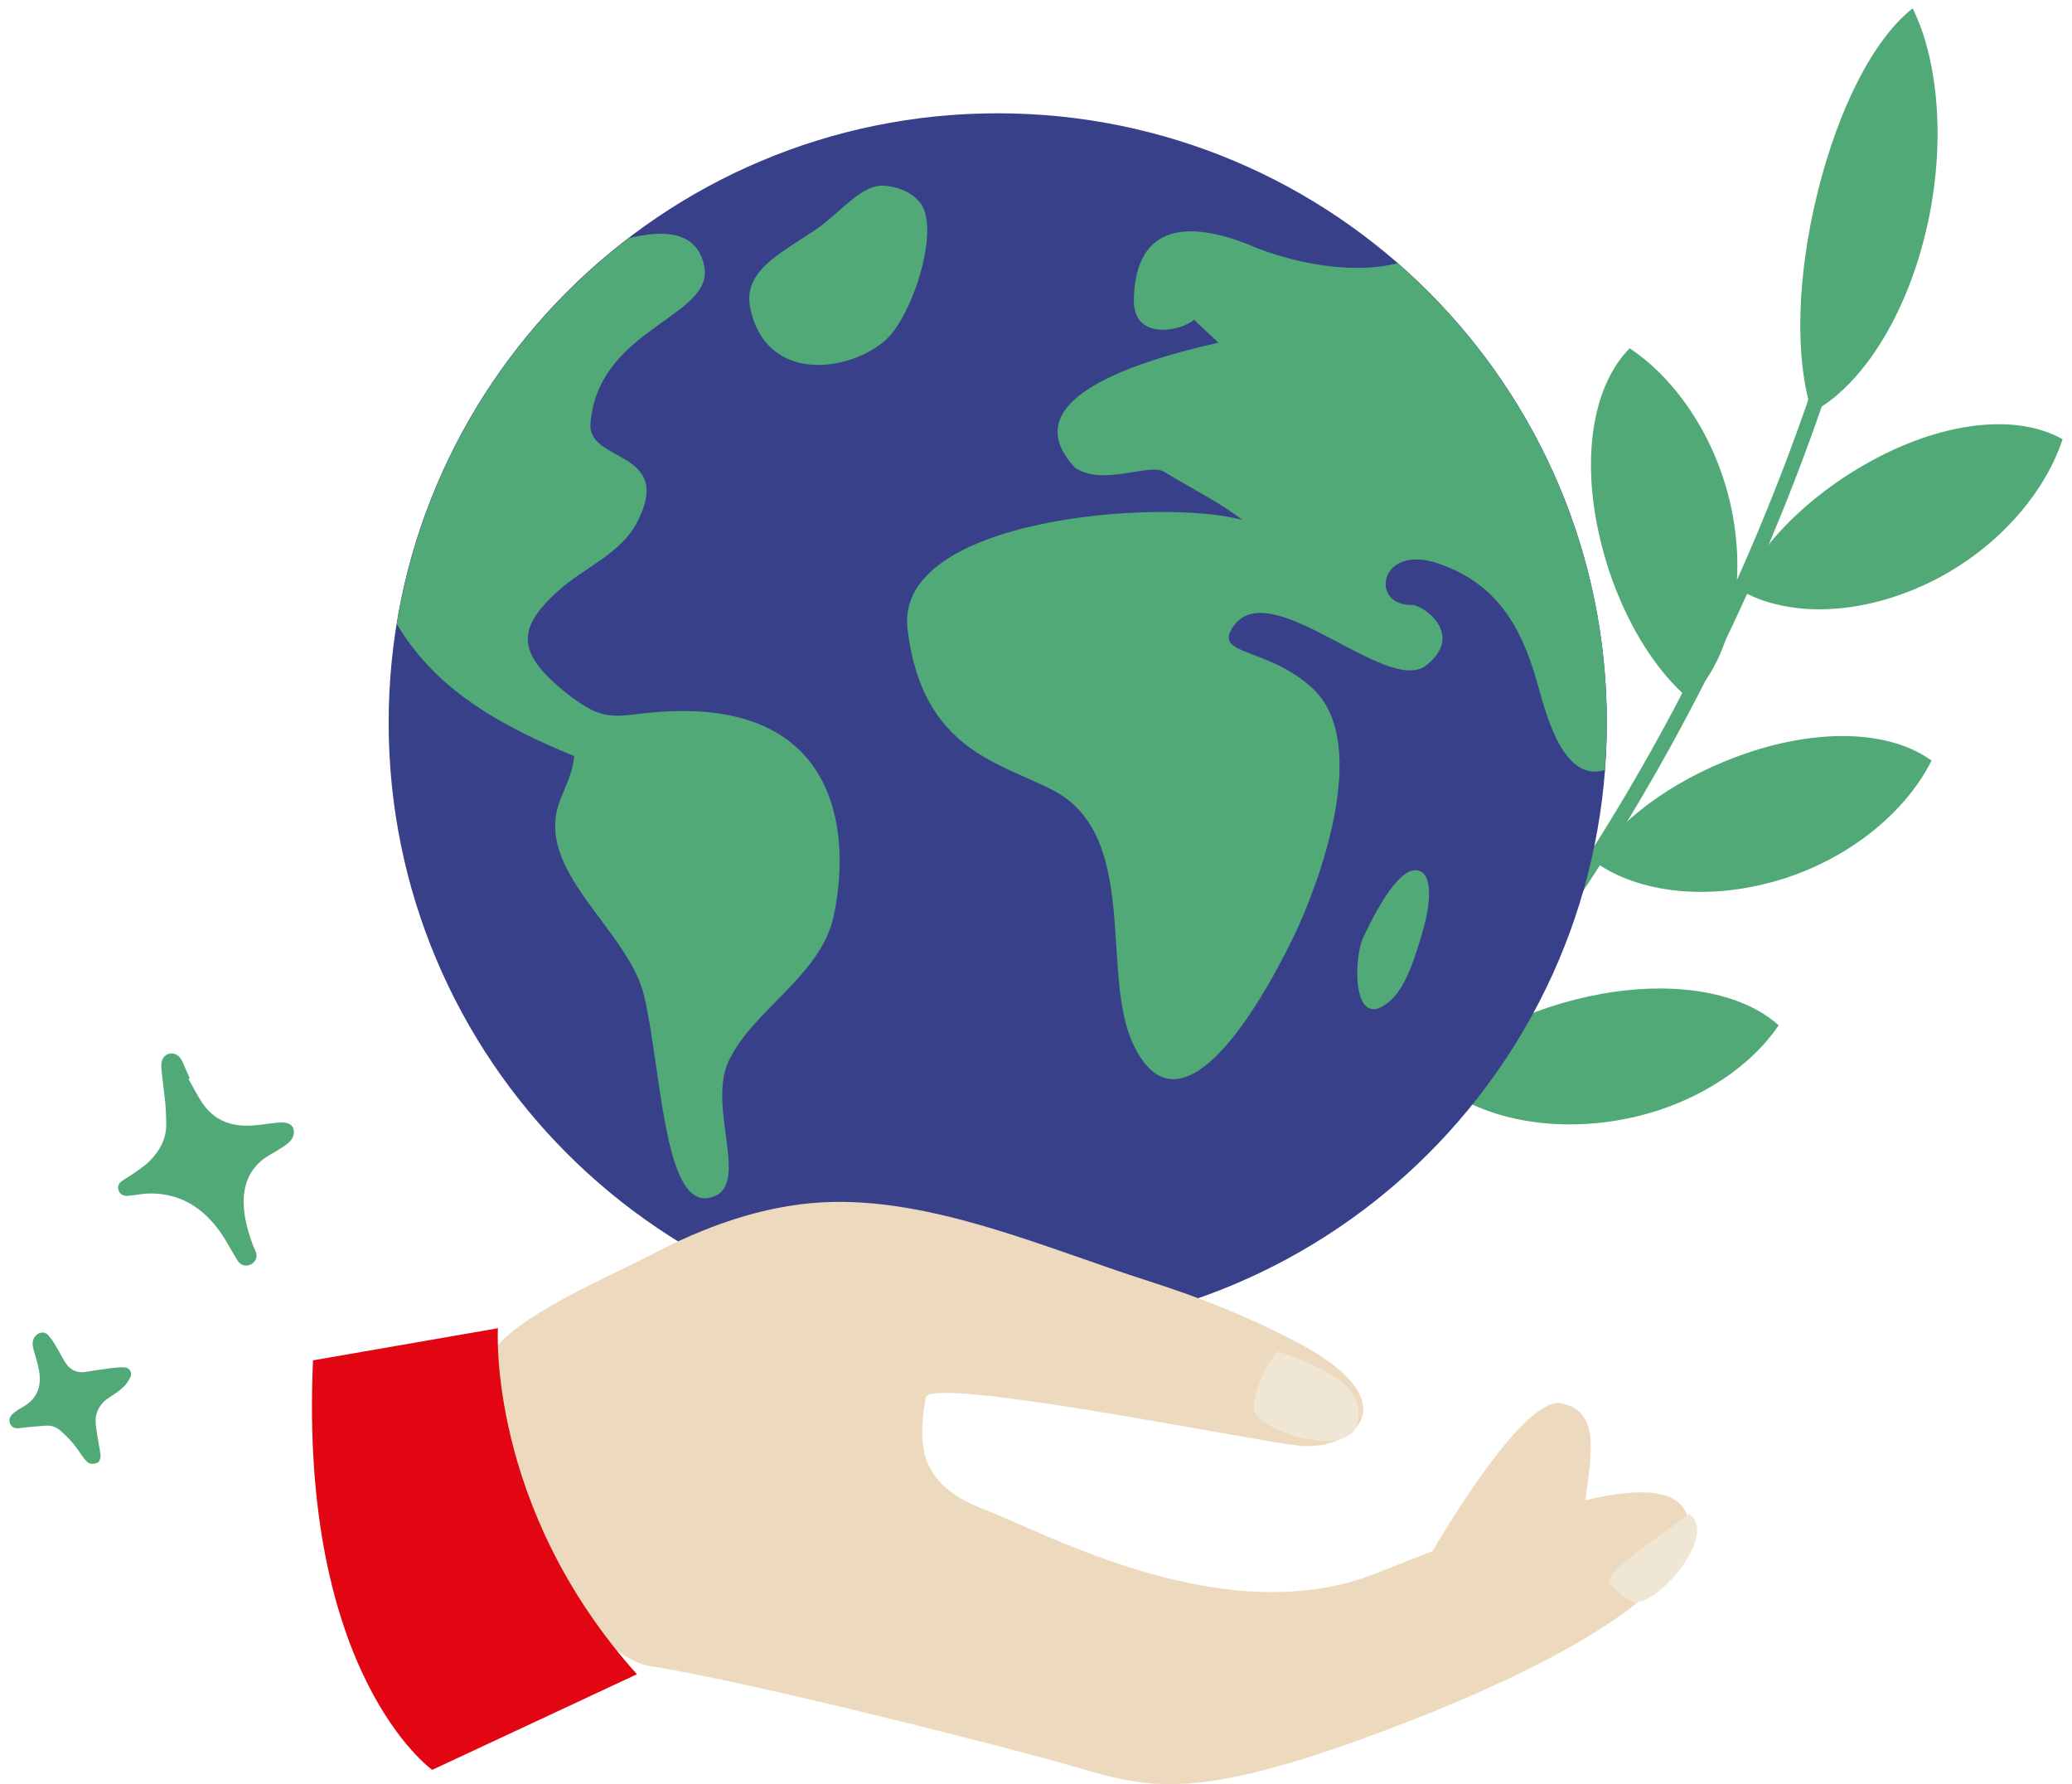
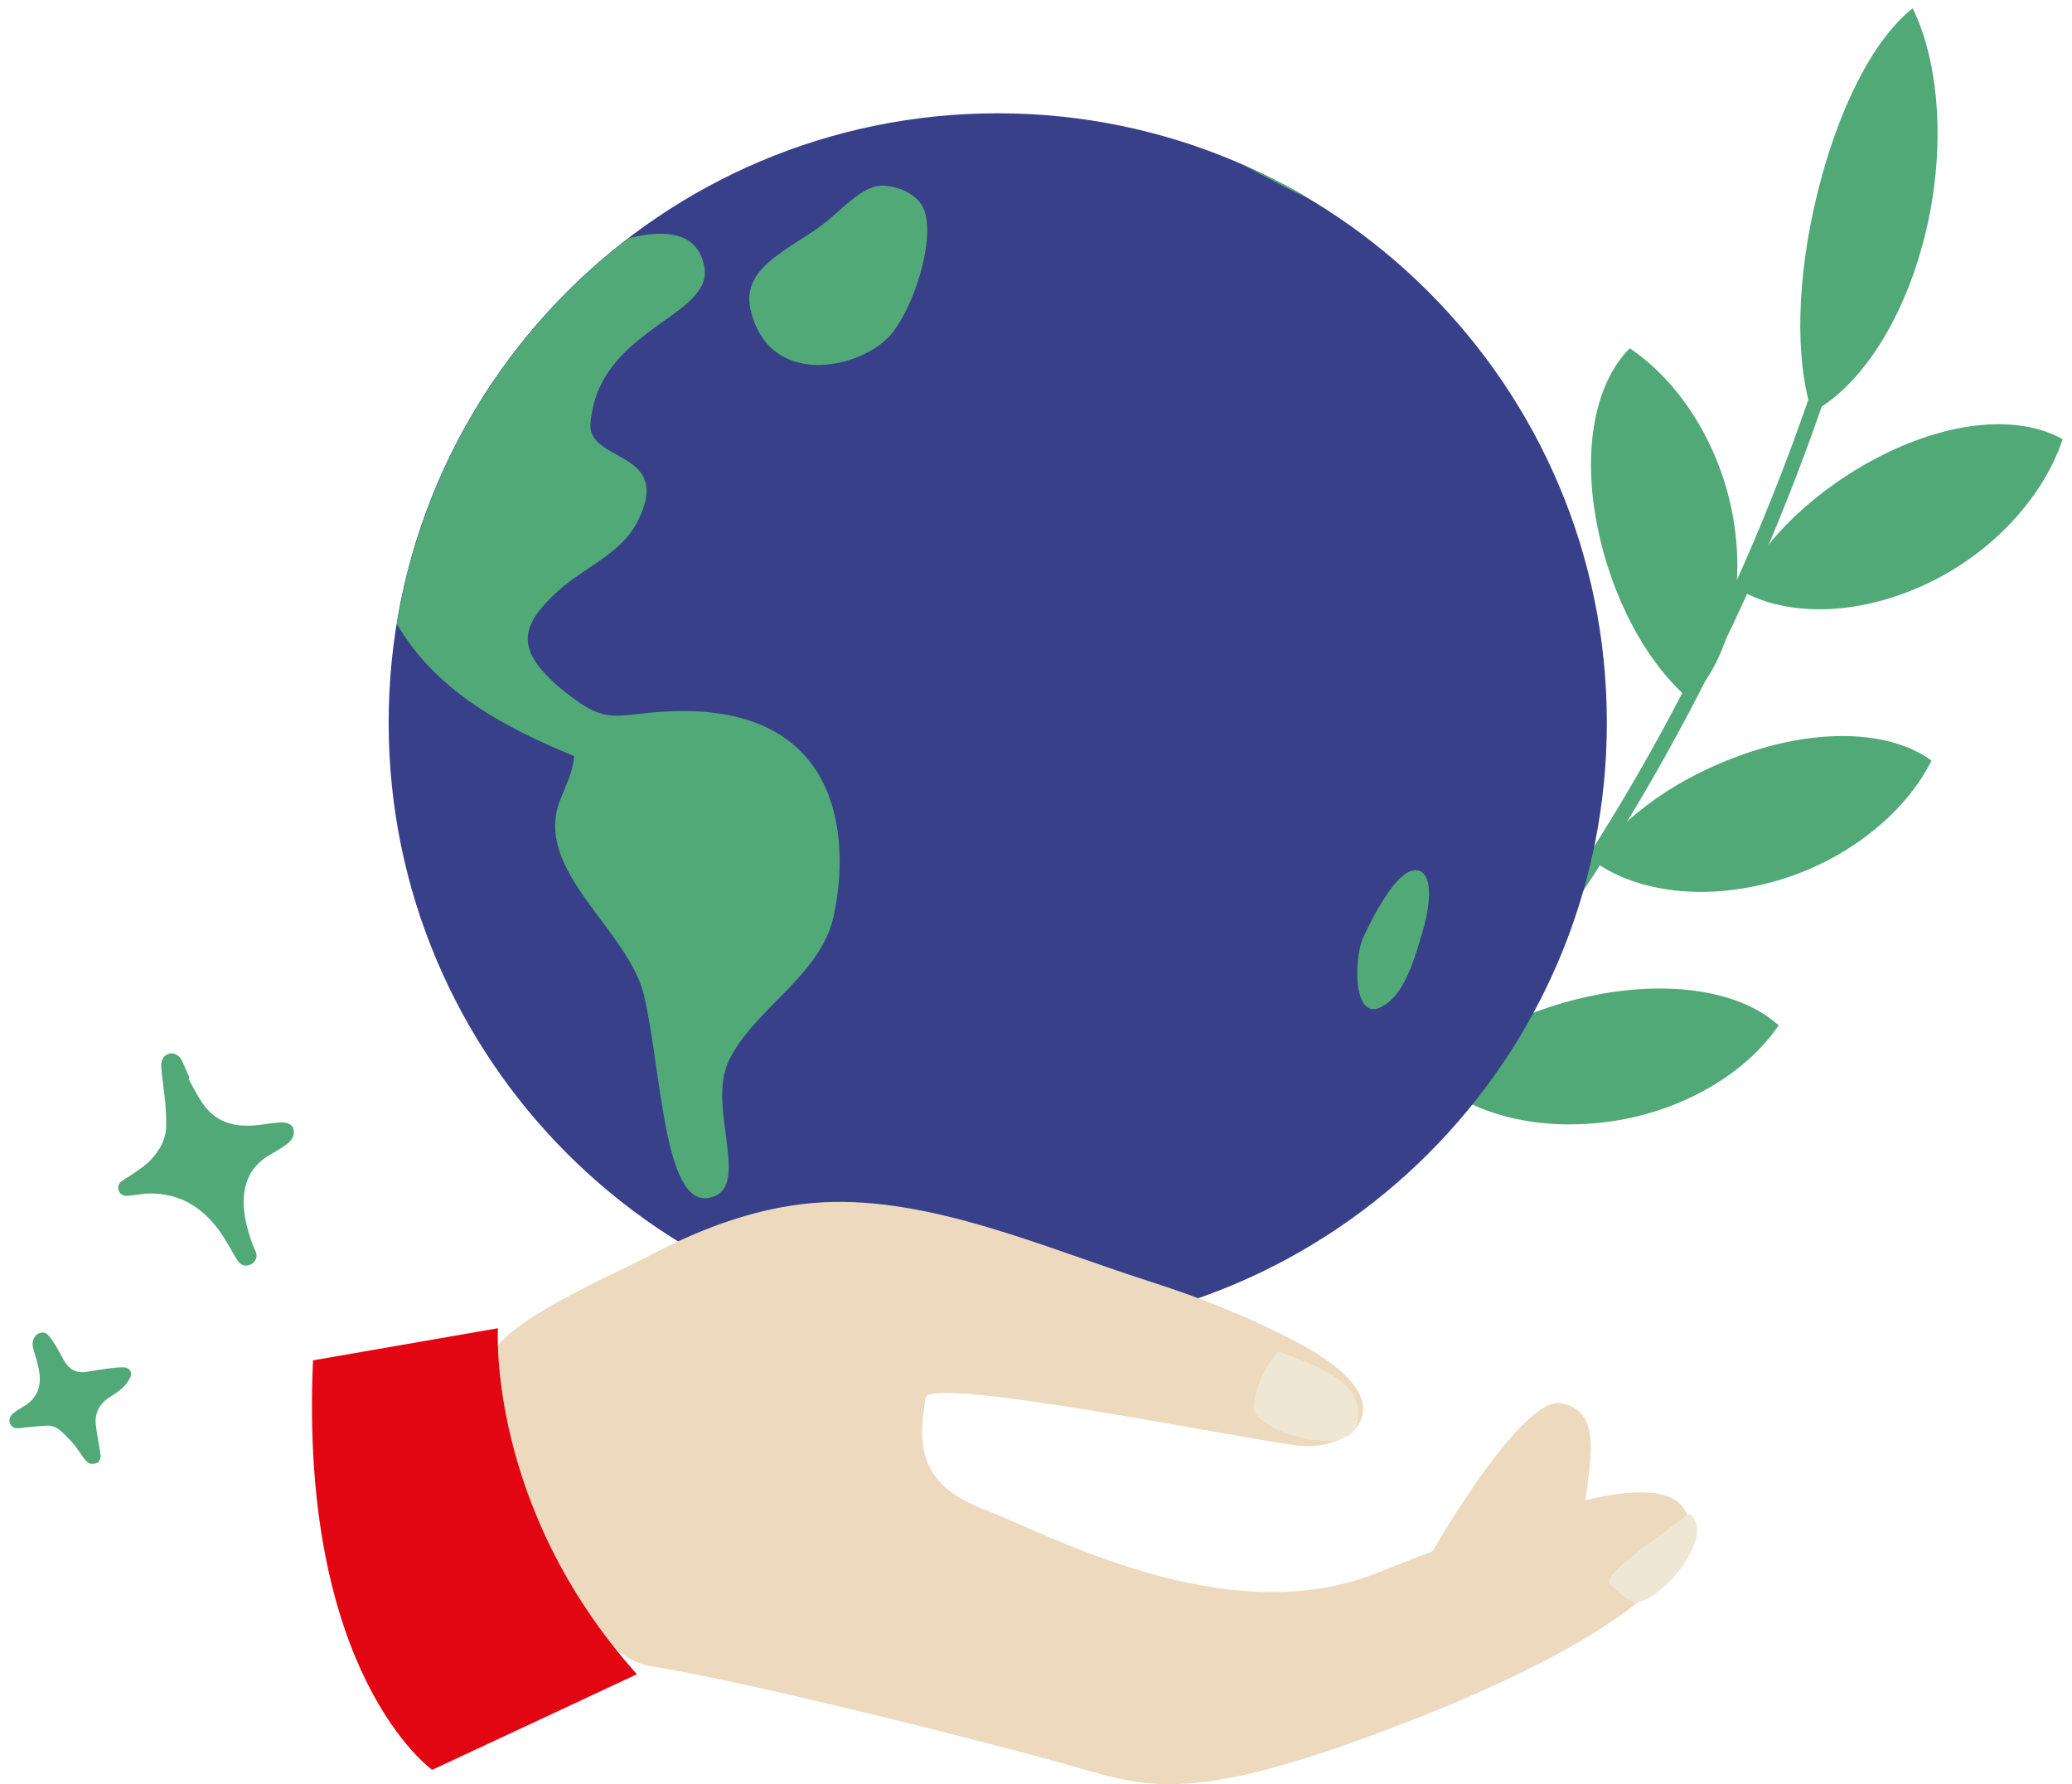
<svg xmlns="http://www.w3.org/2000/svg" width="115" height="99" viewBox="0 0 115 99" fill="none">
  <path d="M74.551 65.971L73.96 65.395C87.244 51.798 97.112 34.498 102.501 15.359L103.297 15.583C97.874 34.856 87.935 52.279 74.551 65.971Z" fill="#50A977" />
  <path d="M106.522 32.583C110.406 30.896 113.388 27.665 114.48 24.372C112.05 23.009 108.323 23.342 104.55 25.215C100.776 27.102 97.855 29.957 96.569 32.736C98.899 34.103 102.639 34.28 106.522 32.583Z" fill="#50A977" />
  <path d="M96.264 29.171C95.663 24.982 93.338 21.25 90.451 19.325C88.493 21.307 87.83 24.991 88.64 29.128C89.46 33.269 91.442 36.839 93.777 38.816C95.711 36.925 96.874 33.364 96.264 29.171Z" fill="#50A977" />
  <path d="M98.303 48.958C102.353 47.877 105.708 45.198 107.204 42.205C104.964 40.58 101.229 40.409 97.26 41.686C93.286 42.973 90.041 45.289 88.426 47.753C90.57 49.368 94.248 50.05 98.303 48.958Z" fill="#50A977" />
  <path d="M89.159 62.259C93.291 61.735 96.907 59.581 98.718 56.893C96.678 55.053 92.995 54.419 88.916 55.144C84.838 55.878 81.374 57.679 79.511 59.838C81.46 61.663 85.024 62.793 89.159 62.259Z" fill="#50A977" />
  <path d="M106.794 13.234C108.052 8.349 107.633 3.426 106.155 0.462C103.959 2.197 102.024 6.038 100.867 10.727C99.718 15.426 99.609 19.873 100.562 22.87C103.006 21.631 105.546 18.128 106.794 13.234Z" fill="#50A977" />
  <path d="M89.183 40.098C89.183 58.77 74.05 73.911 55.377 73.911C36.709 73.911 21.571 58.775 21.571 40.098C21.571 21.426 36.704 6.286 55.377 6.286C74.05 6.29 89.183 21.426 89.183 40.098Z" fill="#39408A" />
  <path d="M10.46 59.862C10.712 60.305 10.936 60.767 11.222 61.191C11.884 62.192 12.871 62.531 14.024 62.454C14.505 62.421 14.986 62.33 15.468 62.288C15.92 62.249 16.216 62.378 16.287 62.64C16.382 63.002 16.197 63.274 15.934 63.479C15.701 63.66 15.439 63.803 15.187 63.96C15.005 64.075 14.81 64.175 14.639 64.303C13.786 64.947 13.49 65.838 13.528 66.862C13.557 67.654 13.781 68.402 14.057 69.141C14.105 69.264 14.172 69.384 14.214 69.512C14.291 69.76 14.195 69.989 13.967 70.137C13.757 70.27 13.471 70.256 13.295 70.079C13.204 69.989 13.138 69.865 13.066 69.751C12.785 69.288 12.537 68.807 12.227 68.368C11.265 67.01 9.993 66.2 8.278 66.224C7.982 66.229 7.691 66.291 7.396 66.319C7.263 66.334 7.129 66.362 7.001 66.357C6.791 66.348 6.638 66.234 6.577 66.033C6.515 65.833 6.591 65.657 6.762 65.538C7.029 65.352 7.31 65.195 7.572 65.004C7.834 64.818 8.106 64.632 8.33 64.399C8.873 63.841 9.235 63.188 9.226 62.383C9.221 62.006 9.211 61.63 9.178 61.253C9.116 60.61 9.021 59.967 8.959 59.323C8.94 59.142 8.94 58.928 9.021 58.775C9.226 58.365 9.75 58.346 10.021 58.727C10.098 58.837 10.15 58.961 10.203 59.085C10.312 59.333 10.417 59.581 10.527 59.828C10.498 59.843 10.479 59.852 10.46 59.862Z" fill="#50A977" />
  <path d="M5.466 81.136C5.195 81.275 4.961 81.256 4.804 81.089C4.656 80.931 4.532 80.755 4.413 80.574C4.132 80.14 3.78 79.769 3.398 79.421C3.17 79.211 2.898 79.092 2.588 79.106C2.212 79.125 1.836 79.168 1.459 79.202C1.273 79.216 1.083 79.263 0.902 79.249C0.582 79.225 0.416 78.839 0.602 78.573C0.663 78.487 0.744 78.41 0.83 78.349C0.959 78.253 1.097 78.163 1.24 78.086C2.069 77.634 2.326 76.919 2.164 76.032C2.093 75.637 1.964 75.251 1.855 74.86C1.788 74.617 1.783 74.383 1.94 74.164C2.112 73.931 2.445 73.854 2.646 74.055C2.831 74.245 2.974 74.479 3.113 74.707C3.298 75.008 3.441 75.327 3.637 75.623C3.894 76.013 4.266 76.199 4.747 76.128C5.2 76.056 5.652 75.98 6.11 75.923C6.376 75.889 6.648 75.861 6.915 75.875C7.186 75.889 7.353 76.161 7.239 76.409C7.139 76.623 6.996 76.833 6.824 76.99C6.586 77.21 6.31 77.381 6.038 77.562C5.49 77.929 5.247 78.434 5.319 79.082C5.357 79.402 5.414 79.721 5.466 80.04C5.509 80.307 5.571 80.569 5.585 80.841C5.581 80.951 5.49 81.07 5.466 81.136Z" fill="#50A977" />
  <path d="M60.409 73.535C60.652 73.496 60.89 73.454 61.133 73.411C60.89 73.454 60.652 73.501 60.409 73.535Z" fill="#50A977" />
  <path d="M58.755 73.744C58.984 73.72 59.208 73.687 59.437 73.663C59.208 73.687 58.984 73.72 58.755 73.744Z" fill="#50A977" />
  <path d="M64.388 72.686C64.135 72.757 63.882 72.829 63.63 72.891C63.887 72.829 64.135 72.757 64.388 72.686Z" fill="#50A977" />
  <path d="M49.283 18.743C50.717 17.299 52.218 12.586 51.037 11.204C50.636 10.737 50.026 10.408 49.164 10.308C47.82 10.155 46.677 11.804 45.209 12.786C43.251 14.097 41.169 15.073 41.66 17.189C42.646 21.474 47.501 20.535 49.283 18.743Z" fill="#50A977" />
  <path d="M62.034 73.254C62.286 73.206 62.529 73.144 62.777 73.092C62.529 73.144 62.286 73.201 62.034 73.254Z" fill="#50A977" />
  <path d="M44.132 8.215C43.87 8.311 43.608 8.406 43.346 8.506C43.604 8.406 43.866 8.306 44.132 8.215Z" fill="#50A977" />
  <path d="M50.608 6.633C50.403 6.662 50.193 6.69 49.988 6.724C50.193 6.69 50.403 6.662 50.608 6.633Z" fill="#50A977" />
  <path d="M41.936 9.078C42.207 8.959 42.484 8.85 42.76 8.735C42.484 8.845 42.207 8.959 41.936 9.078Z" fill="#50A977" />
-   <path d="M48.44 7.005C48.63 6.967 48.821 6.934 49.016 6.896C48.826 6.934 48.63 6.967 48.44 7.005Z" fill="#50A977" />
  <path d="M44.809 7.987C45.057 7.906 45.305 7.825 45.552 7.749C45.3 7.821 45.057 7.906 44.809 7.987Z" fill="#50A977" />
  <path d="M65.198 72.458C65.455 72.382 65.707 72.296 65.965 72.21C65.707 72.296 65.455 72.382 65.198 72.458Z" fill="#50A977" />
  <path d="M78.844 48.352C78.796 48.328 78.744 48.309 78.691 48.3C77.538 48.042 76.028 51.24 75.666 52.012C75.094 53.242 75.056 57.364 77.152 55.539C78.12 54.695 78.634 52.789 78.987 51.583C79.192 50.907 79.678 48.781 78.844 48.352Z" fill="#50A977" />
  <path d="M76.295 66.653C76.581 66.424 76.866 66.195 77.147 65.962C76.866 66.2 76.581 66.429 76.295 66.653Z" fill="#50A977" />
  <path d="M67.499 71.662C67.242 71.762 66.984 71.857 66.727 71.952C66.989 71.862 67.246 71.762 67.499 71.662Z" fill="#50A977" />
  <path d="M89.074 42.734C88.445 50.883 84.933 58.218 79.554 63.727C84.933 58.218 88.445 50.883 89.074 42.734Z" fill="#50A977" />
-   <path d="M69.49 13.653C66.084 12.238 63.011 12.333 62.929 16.618C62.887 18.939 65.56 18.376 66.27 17.742L67.623 19.015C62.186 20.24 56.345 22.413 59.67 25.954C61.228 27.002 63.787 25.672 64.616 26.182C65.984 27.026 67.68 27.86 68.952 28.851C64.559 27.636 49.621 28.699 50.37 34.913C51.184 41.709 55.62 42.333 58.527 43.897C63.249 46.437 61.076 53.976 62.867 57.879C65.34 63.269 69.581 56.578 71.835 51.898C73.088 49.296 76.18 41.299 72.859 38.206C70.343 35.866 67.318 36.419 68.438 34.775C70.477 31.787 76.995 38.645 79.168 36.915C81.336 35.185 78.949 33.55 78.358 33.565C76.004 33.622 76.533 30.171 79.778 31.253C83.027 32.335 84.414 34.723 85.286 37.773C85.734 39.326 86.677 43.472 89.069 42.729C89.136 41.857 89.179 40.985 89.179 40.094C89.179 29.924 84.681 20.807 77.576 14.607C74.875 15.283 71.568 14.516 69.49 13.653Z" fill="#50A977" />
  <path d="M75.904 66.963C75.632 67.173 75.351 67.377 75.075 67.578C75.351 67.373 75.627 67.173 75.904 66.963Z" fill="#50A977" />
  <path d="M59.384 6.533C59.151 6.505 58.917 6.476 58.684 6.452C58.917 6.476 59.151 6.505 59.384 6.533Z" fill="#50A977" />
  <path d="M74.608 67.901C74.341 68.087 74.065 68.268 73.793 68.449C74.07 68.268 74.341 68.087 74.608 67.901Z" fill="#50A977" />
  <path d="M69.681 70.737C69.943 70.613 70.205 70.485 70.467 70.356C70.205 70.489 69.943 70.613 69.681 70.737Z" fill="#50A977" />
  <path d="M68.223 71.38C68.485 71.271 68.742 71.161 69.004 71.047C68.742 71.156 68.485 71.271 68.223 71.38Z" fill="#50A977" />
  <path d="M71.892 69.603C71.63 69.75 71.363 69.893 71.101 70.031C71.363 69.893 71.625 69.75 71.892 69.603Z" fill="#50A977" />
  <path d="M72.469 69.269C72.74 69.112 73.007 68.95 73.274 68.783C73.007 68.95 72.74 69.112 72.469 69.269Z" fill="#50A977" />
  <path d="M47.029 7.334C46.82 7.386 46.615 7.448 46.41 7.506C46.615 7.448 46.82 7.386 47.029 7.334Z" fill="#50A977" />
-   <path d="M21.719 37.068C21.747 36.767 21.776 36.462 21.814 36.162C21.776 36.462 21.747 36.763 21.719 37.068Z" fill="#50A977" />
  <path d="M21.614 38.545C21.624 38.312 21.643 38.083 21.657 37.854C21.643 38.083 21.624 38.316 21.614 38.545Z" fill="#50A977" />
  <path d="M33.879 66.19C33.045 65.499 32.244 64.775 31.477 64.007C32.24 64.775 33.045 65.499 33.879 66.19Z" fill="#50A977" />
  <path d="M45.328 72.391C43.742 71.895 42.203 71.29 40.726 70.575C42.203 71.29 43.742 71.895 45.328 72.391Z" fill="#50A977" />
  <path d="M36.056 12.362C36.352 12.157 36.652 11.952 36.952 11.757C36.652 11.957 36.352 12.157 36.056 12.362Z" fill="#50A977" />
  <path d="M37.257 11.566C37.562 11.37 37.867 11.18 38.176 10.998C37.867 11.18 37.557 11.375 37.257 11.566Z" fill="#50A977" />
  <path d="M61.057 6.772C60.804 6.729 60.552 6.686 60.295 6.648C60.552 6.686 60.804 6.729 61.057 6.772Z" fill="#50A977" />
  <path d="M78.544 64.713C78.863 64.413 79.177 64.108 79.482 63.798C79.177 64.108 78.863 64.413 78.544 64.713Z" fill="#50A977" />
  <path d="M40.726 70.575C39.249 69.865 37.829 69.046 36.48 68.135C37.829 69.05 39.249 69.865 40.726 70.575Z" fill="#50A977" />
  <path d="M55.382 73.911C51.88 73.911 48.507 73.378 45.328 72.391C48.502 73.378 51.88 73.911 55.382 73.911C55.392 73.911 55.396 73.911 55.406 73.911C55.396 73.911 55.387 73.911 55.382 73.911Z" fill="#50A977" />
  <path d="M57.078 73.868C57.274 73.859 57.464 73.84 57.66 73.825C57.464 73.84 57.274 73.859 57.078 73.868Z" fill="#50A977" />
  <path d="M78.344 64.909C78.053 65.18 77.753 65.438 77.457 65.7C77.753 65.438 78.053 65.176 78.344 64.909Z" fill="#50A977" />
-   <path d="M65.817 7.939C65.517 7.844 65.216 7.749 64.916 7.663C65.216 7.754 65.517 7.844 65.817 7.939Z" fill="#50A977" />
  <path d="M67.327 8.468C67.008 8.349 66.684 8.234 66.36 8.12C66.684 8.234 67.008 8.349 67.327 8.468Z" fill="#50A977" />
  <path d="M63.416 7.258C63.701 7.329 63.987 7.401 64.268 7.477C63.983 7.401 63.701 7.329 63.416 7.258Z" fill="#50A977" />
  <path d="M68.804 9.069C68.447 8.916 68.09 8.769 67.728 8.63C68.09 8.769 68.452 8.912 68.804 9.069Z" fill="#50A977" />
  <path d="M62.682 7.091C62.415 7.034 62.143 6.972 61.872 6.919C62.143 6.972 62.415 7.029 62.682 7.091Z" fill="#50A977" />
-   <path d="M38.415 10.861C39.406 10.284 40.43 9.755 41.483 9.283C40.43 9.755 39.406 10.284 38.415 10.861Z" fill="#50A977" />
-   <path d="M68.938 9.126C72.102 10.513 75.013 12.371 77.581 14.611C75.008 12.371 72.102 10.513 68.938 9.126Z" fill="#50A977" />
+   <path d="M68.938 9.126C75.008 12.371 72.102 10.513 68.938 9.126Z" fill="#50A977" />
  <path d="M22.024 34.623C24.163 38.245 27.684 40.232 31.868 41.957C31.787 42.882 31.406 43.573 31.077 44.426C29.581 48.329 34.884 51.565 35.751 55.263C36.704 59.333 36.838 66.915 39.325 66.472C41.812 66.029 39.206 61.525 40.435 58.894C41.764 56.049 45.538 54.157 46.262 50.869C47.225 46.475 46.701 39.126 37.276 39.465C34.16 39.579 33.793 40.361 31.344 38.383C28.571 36.143 28.766 34.789 30.996 32.773C32.416 31.491 34.45 30.734 35.356 28.989C37.462 24.929 32.602 25.72 32.773 23.504C33.183 18.205 39.625 17.609 39.091 14.792C38.715 12.815 36.852 12.734 34.884 13.22C35.189 12.986 35.499 12.762 35.808 12.543C28.332 17.861 23.12 26.144 21.872 35.676C21.919 35.323 21.967 34.97 22.024 34.623Z" fill="#50A977" />
  <path d="M53.776 6.328C53.6 6.338 53.428 6.352 53.252 6.361C53.428 6.352 53.6 6.338 53.776 6.328Z" fill="#50A977" />
  <path d="M52.185 6.443C51.98 6.462 51.78 6.486 51.58 6.505C51.78 6.486 51.985 6.462 52.185 6.443Z" fill="#50A977" />
  <path d="M57.045 6.333C57.24 6.343 57.431 6.362 57.621 6.372C57.431 6.357 57.236 6.343 57.045 6.333Z" fill="#50A977" />
  <path d="M27.256 75.251C28.037 73.249 34.274 70.623 36.099 69.651C39.039 68.088 42.293 66.896 45.662 66.715C51.675 66.396 58.103 69.284 63.735 71.081C66.622 72.001 69.4 73.106 72.073 74.526C78.405 77.886 75.013 80.55 72.073 80.217C69.133 79.883 51.599 76.304 51.38 77.553C50.87 80.441 51.156 82.437 54.658 83.772C58.165 85.106 68.047 90.62 76.414 87.289C84.781 83.958 92.204 81.217 93.557 83.881C94.915 86.546 90.05 90.877 78.405 95.433C66.76 99.985 64.044 99.322 59.861 98.098C55.677 96.877 41.378 93.265 35.999 92.436C33.083 91.978 24.354 82.69 27.256 75.251Z" fill="#EDD9BE" />
  <path d="M79.254 86.512C79.254 86.512 84.395 77.415 86.658 77.867C88.921 78.32 88.283 80.86 87.945 83.61L79.254 86.512Z" fill="#EDD9BE" />
  <path d="M70.963 74.988C70.324 75.517 69.633 77.066 69.581 78.086C69.51 79.368 74.889 81.055 75.337 78.977C75.78 76.899 73.736 76.003 70.963 74.988Z" fill="#EFE6D3" />
  <path d="M27.637 73.702C27.637 73.702 27.013 83.6 35.351 92.903L23.987 98.207C23.987 98.207 16.587 92.969 17.373 75.484L27.637 73.702Z" fill="#E20613" />
  <path d="M25.126 80.068C24.773 80.764 23.925 81.045 23.225 80.693C22.529 80.34 22.248 79.492 22.601 78.791C22.953 78.095 23.801 77.814 24.502 78.167C25.197 78.52 25.478 79.368 25.126 80.068Z" fill="#E20613" />
  <path d="M89.374 87.918C89.741 88.304 90.155 88.642 90.532 88.842C91.666 89.448 95.459 85.278 93.762 83.996C91.88 85.411 88.859 87.379 89.374 87.918Z" fill="#EFE6D3" />
</svg>